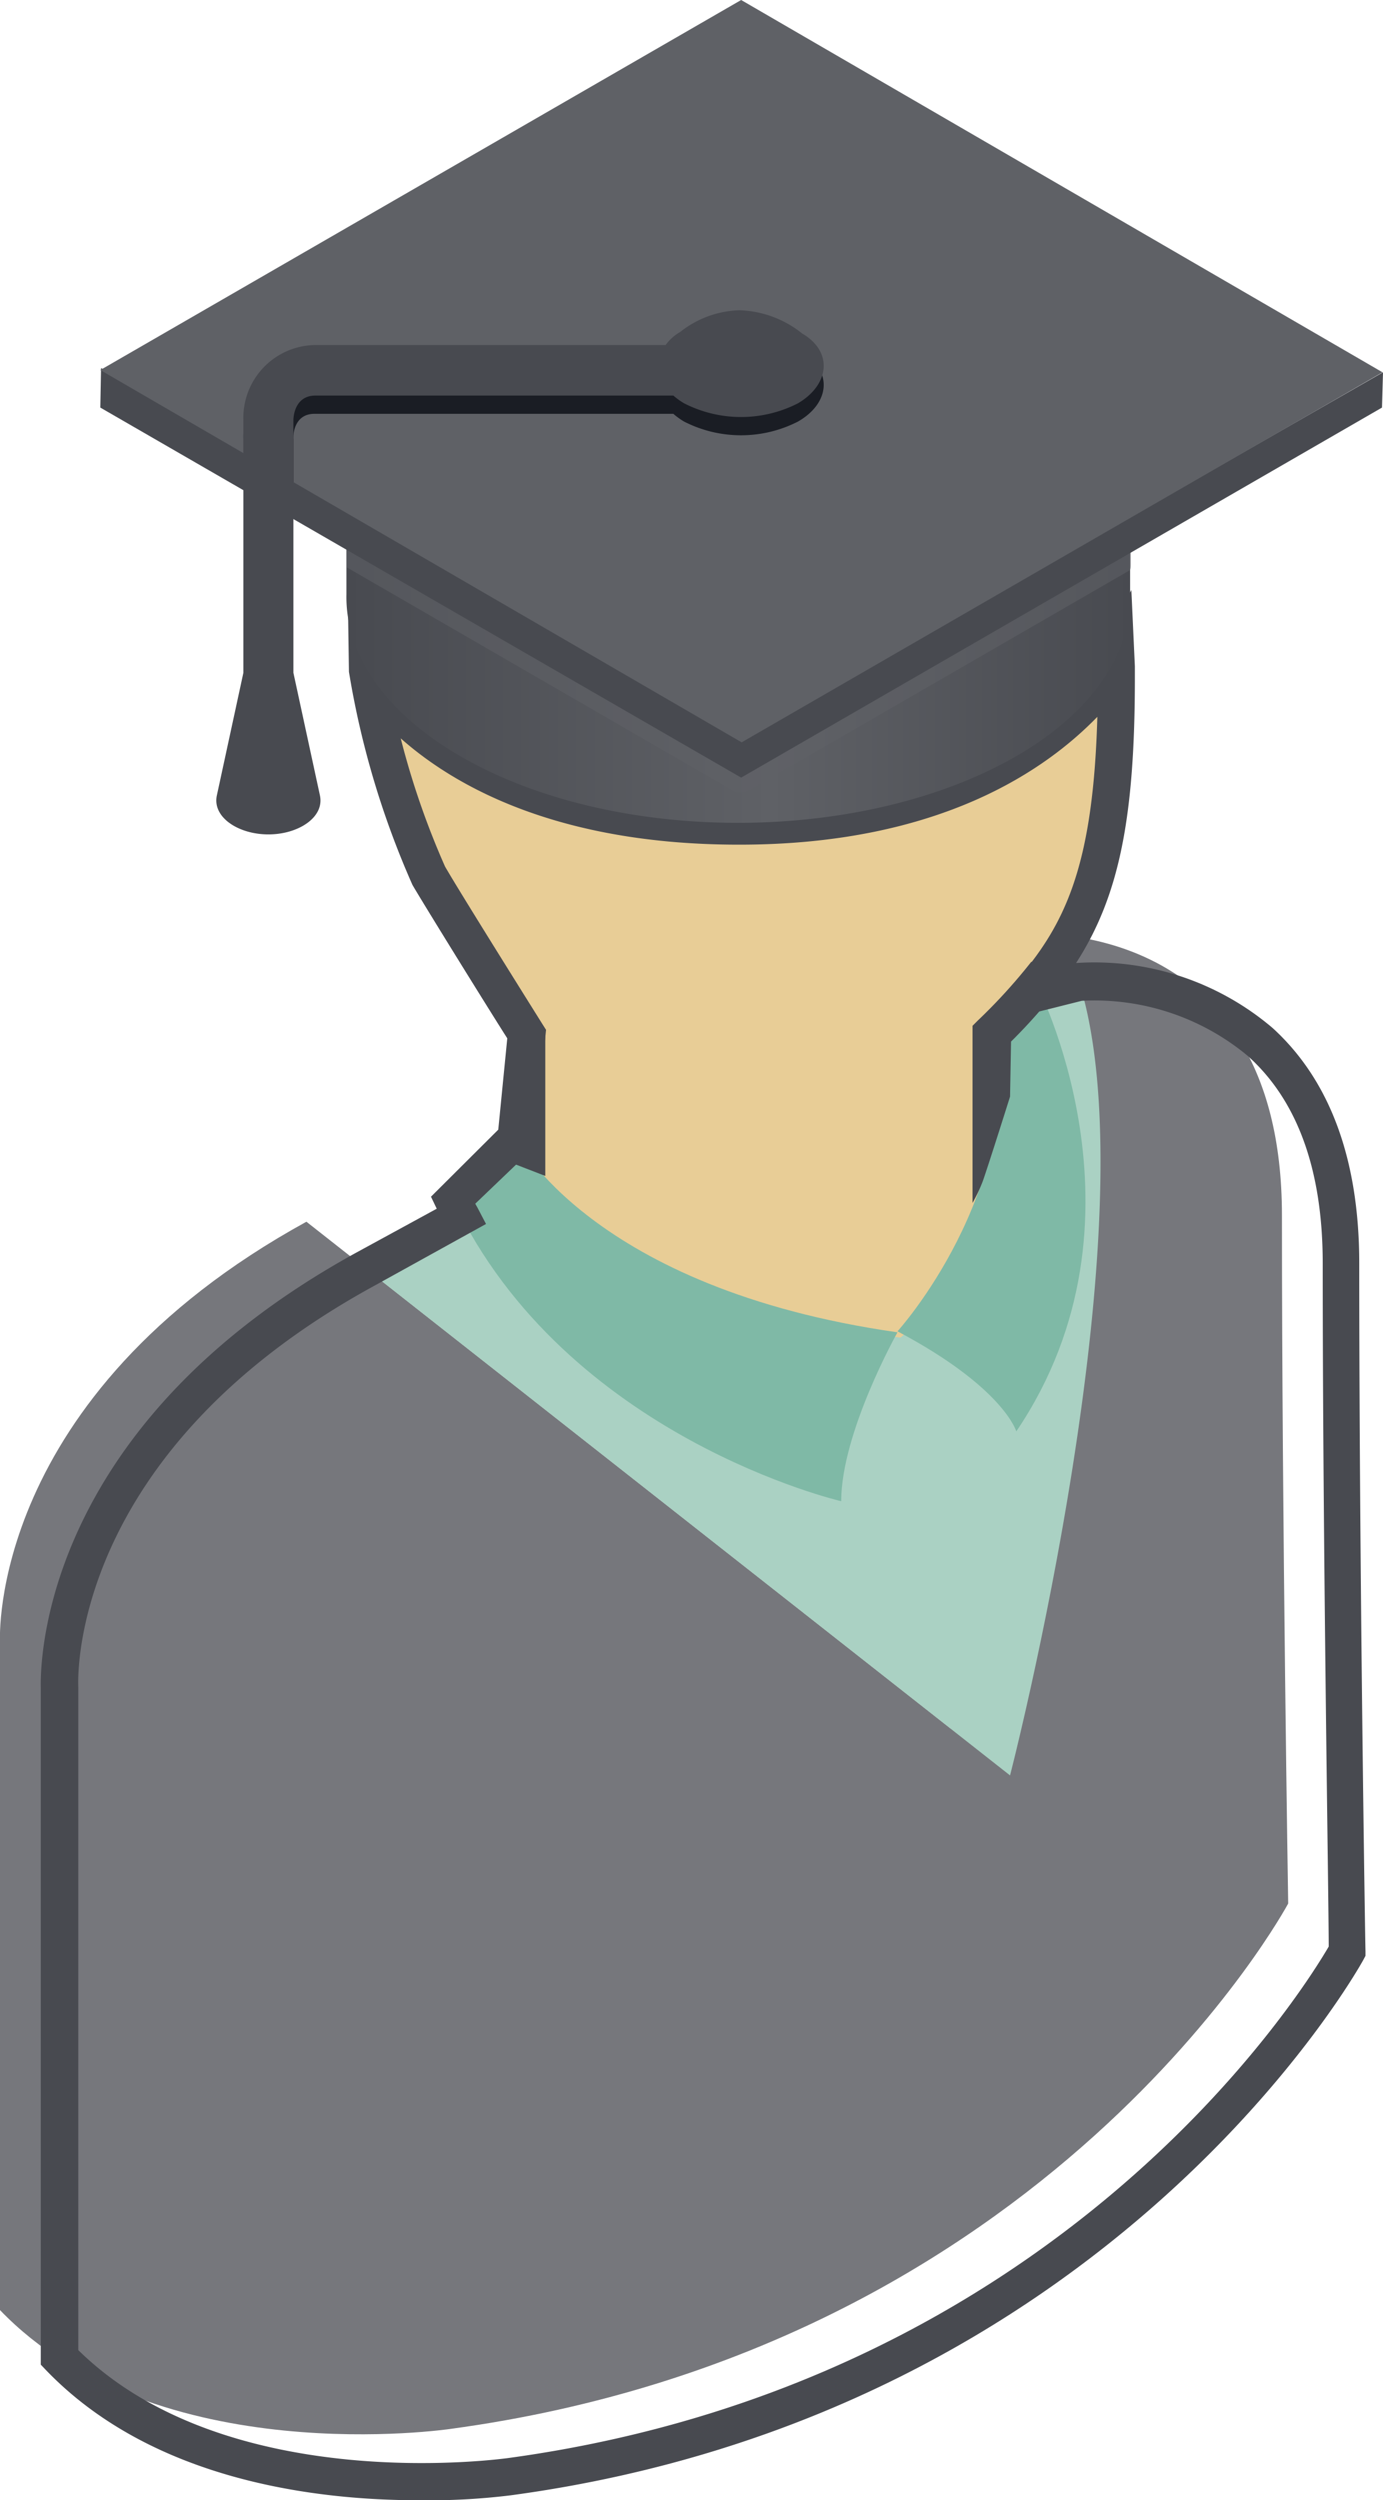
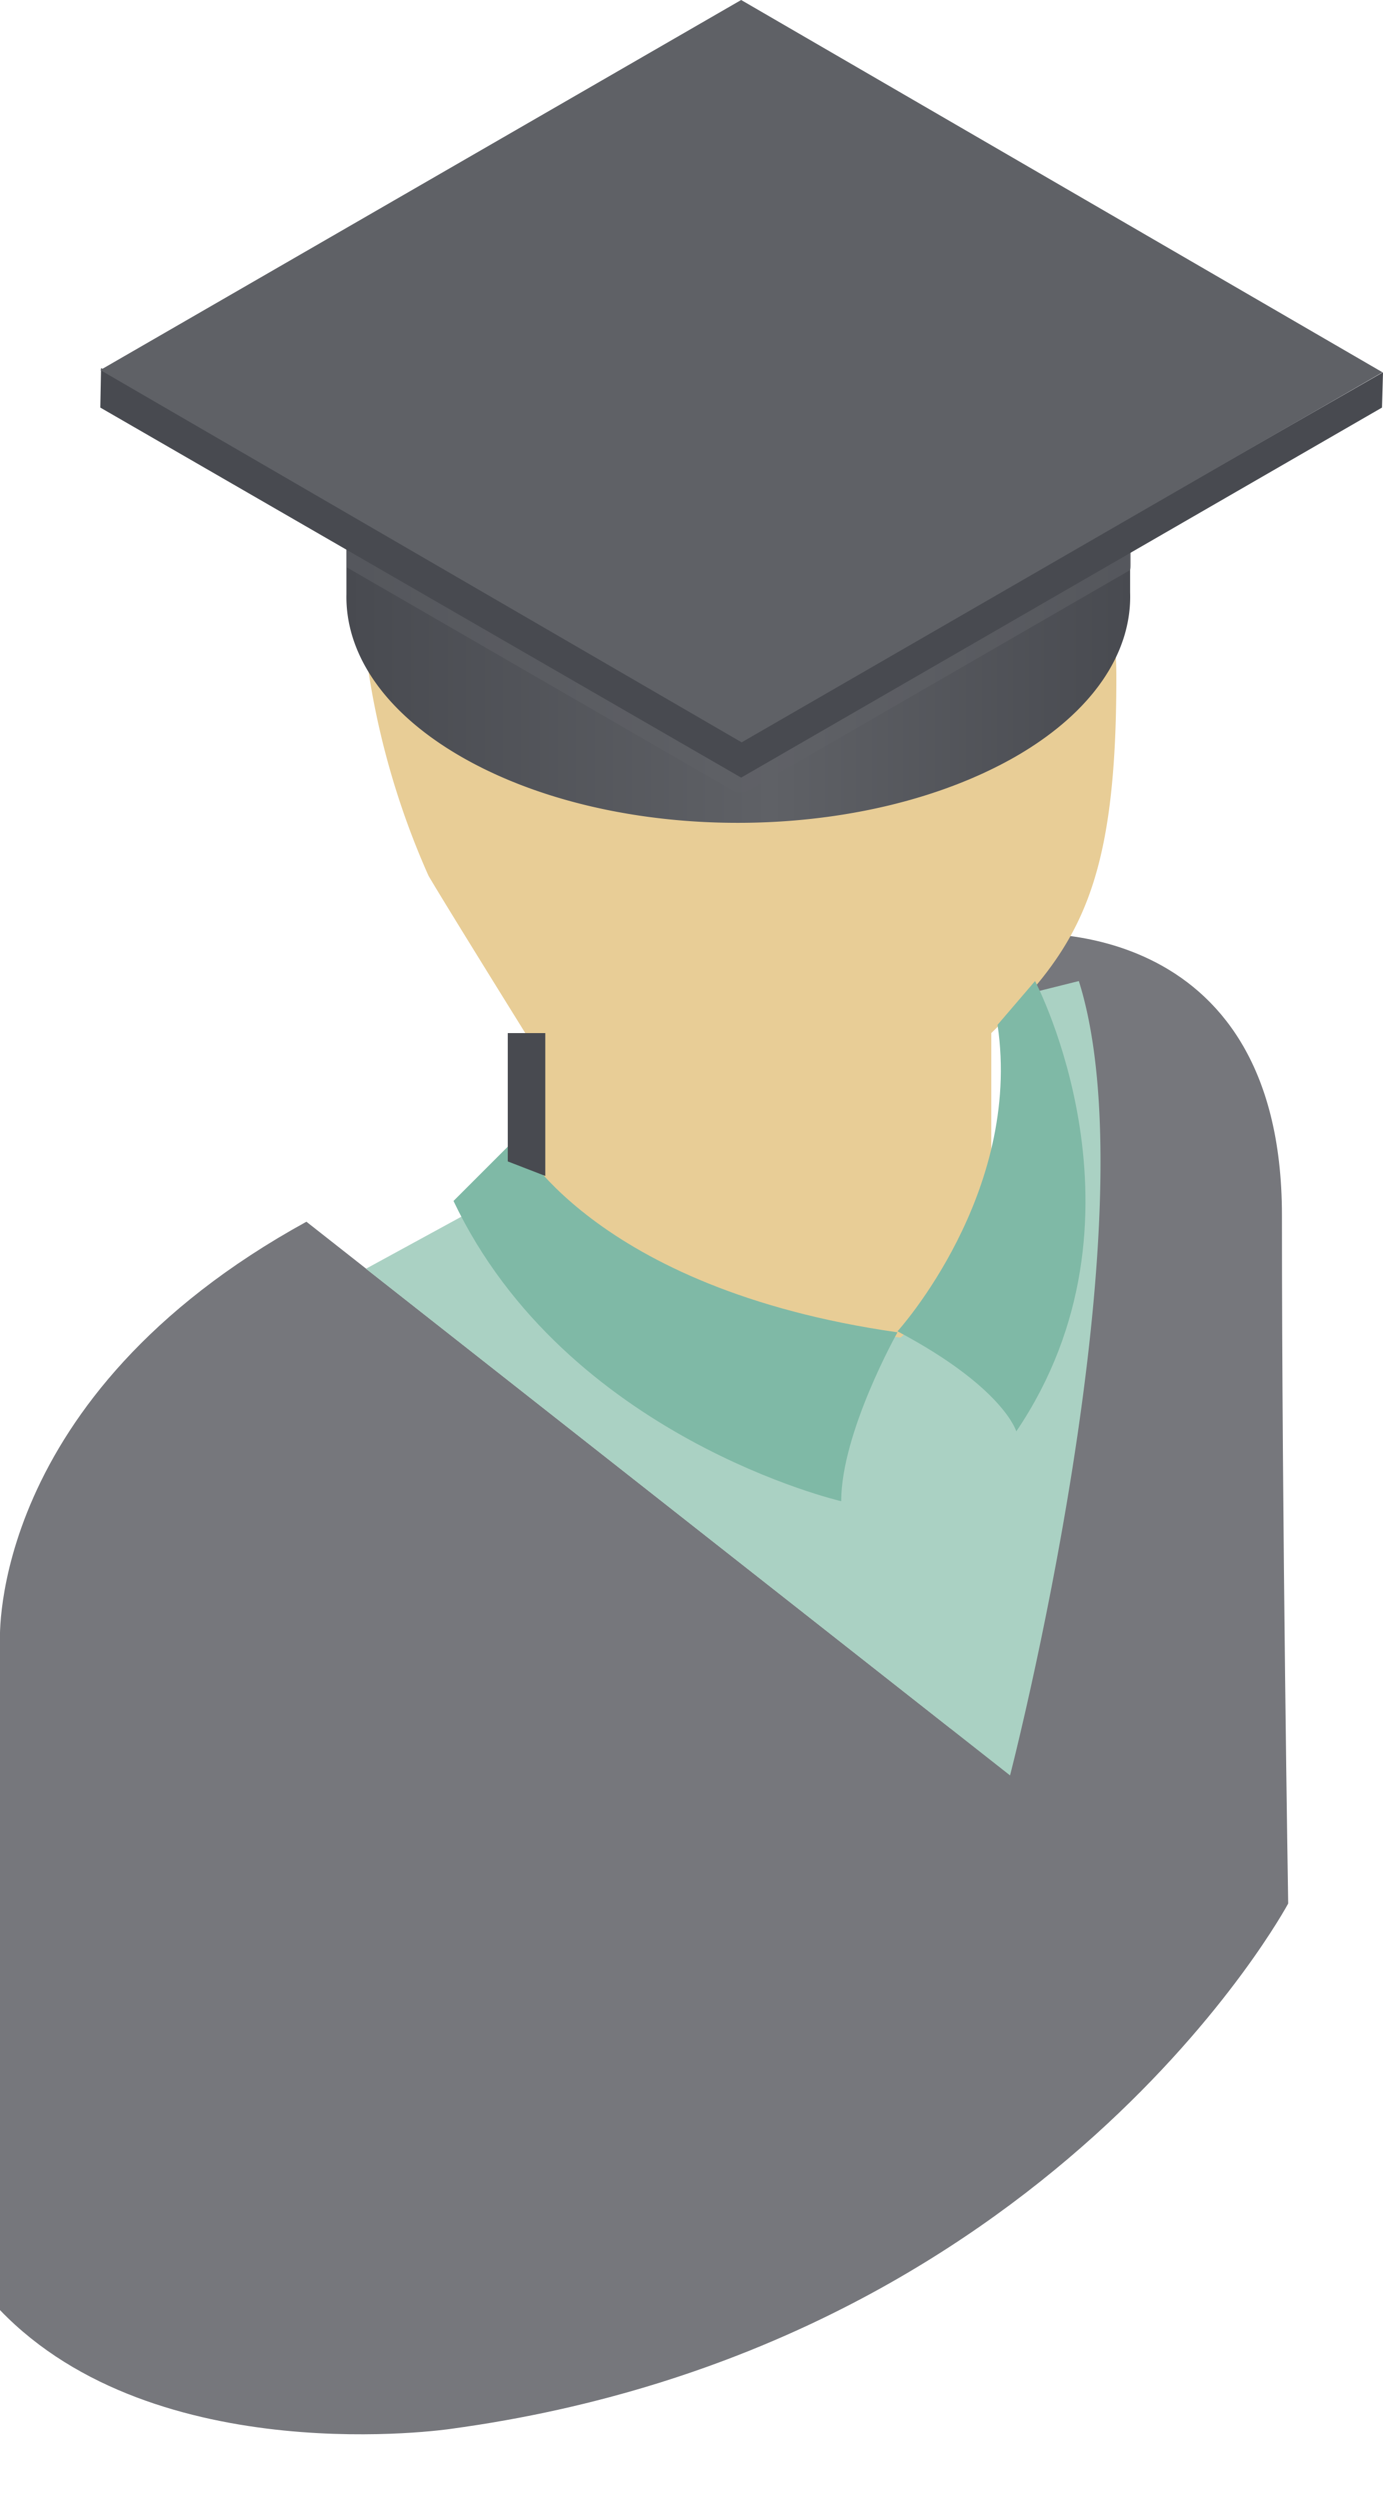
<svg xmlns="http://www.w3.org/2000/svg" viewBox="0 0 55.29 99.93">
  <defs>
    <style>.cls-1{isolation:isolate;}.cls-2{fill:#76777c;}.cls-3{fill:#e8cd96;}.cls-4{fill:#aad1c3;}.cls-5{fill:#7fb9a6;}.cls-6{fill:#484a50;}.cls-7{fill:url(#Naamloos_verloop_14);}.cls-8,.cls-9{fill:#5f6166;}.cls-8{opacity:0.57;mix-blend-mode:multiply;}.cls-10{fill:#1a1d24;}</style>
    <linearGradient id="Naamloos_verloop_14" x1="13.85" y1="24.46" x2="45.21" y2="24.46" gradientUnits="userSpaceOnUse">
      <stop offset="0" stop-color="#484a50" />
      <stop offset="0.54" stop-color="#5f6166" />
      <stop offset="1" stop-color="#484a50" />
    </linearGradient>
  </defs>
  <title>leer_van_zwakheden</title>
  <g class="cls-1">
    <g id="Laag_2_kopie" data-name="Laag 2 kopie">
      <path class="cls-2" d="M0,92.33V65.58s-.5-9.75,12.25-16.75L38,69.08s5.75-22.25,2.75-31.75c0,0,10.5-1,10.5,11.25s.25,27.5.25,27.5S42,93.83,18,97.08C18,97.08,6.25,98.83,0,92.33Z" />
    </g>
    <g id="Laag_3" data-name="Laag 3">
      <path class="cls-3" d="M21,48.21V41.29S17.71,36,17.13,35a31.89,31.89,0,0,1-2.5-8.88c-.13-4,3.91-14.87,13.75-14.87A15.8,15.8,0,0,1,44.63,27.08c0,8.34-1.5,10.8-5,14.21V51.88S33.21,60.12,21,48.21Z" />
    </g>
    <g id="Laag_2" data-name="Laag 2">
      <path class="cls-4" d="M43.13,39.21c3,9.5-2.75,31.75-2.75,31.75L14.63,50.71l5.5-3A36.61,36.61,0,0,0,36,53.46S41.54,49,41.13,39.71Z" />
    </g>
    <g id="Laag_5" data-name="Laag 5">
      <path class="cls-5" d="M18.13,48l2.5-2.5s3,6,15.25,7.75c0,0-2.25,4-2.25,6.75C33.63,60,22.63,57.46,18.13,48Z" />
      <path class="cls-5" d="M41.38,39.21s5,9.5-.75,18c0,0-.5-1.75-4.75-4,0,0,5-5.5,4-12.25Z" />
    </g>
    <g id="Laag_8" data-name="Laag 8">
-       <path class="cls-6" d="M16.74,99.93c-4.1,0-10.65-.78-14.9-5.2l-.21-.22V67.46c0-.38-.38-10.27,12.64-17.41l3.19-1.74v0l-.23-.48,2.69-2.68.36-3.65c-.64-1-3.27-5.24-3.79-6.13a34.91,34.91,0,0,1-2.54-8.52l-.06-4.11,1.47,3.68c.12.23,3.19,5.82,14.19,5.82s14.36-6.09,14.39-6.15l1.29-2.51.14,3.05c0,.16,0,.32,0,.48,0,5.55-.62,8.7-2.35,11.38h0a11,11,0,0,1,7.86,2.6c2.29,2.09,3.46,5.25,3.46,9.4,0,12.1.24,27.33.25,27.49v.19l-.09.17c-.1.18-10,18.13-34.06,21.39A26.73,26.73,0,0,1,16.74,99.93Zm-13.61-6c6,5.89,17,4.33,17.14,4.32,22.11-3,31.82-18.68,32.85-20.45,0-1.86-.24-16-.24-27.31,0-3.71-1-6.5-3-8.29A9.58,9.58,0,0,0,43.25,40l-2.11.53-.58-1.24.31-.37c1.8-2.17,2.84-4.53,3-10.27-2,2.06-6.22,5.11-14.32,5.11-7.27,0-11.39-2.35-13.53-4.25a32.33,32.33,0,0,0,1.77,5.12c.57,1,3.87,6.26,3.9,6.31l.14.22-.47,4.69L19,48.11l.09.16.34.65L15,51.37C2.84,58,3.11,67,3.13,67.42Z" />
      <polygon class="cls-6" points="21.8 47 20.3 46.42 20.3 41.29 21.8 41.29 21.8 47" />
-       <path class="cls-6" d="M40.38,43.83s-.85,2.7-1.09,3.38a6.28,6.28,0,0,1-.41.87V41l.22-.22a22.16,22.16,0,0,0,2.13-2.34l1.19.92a22,22,0,0,1-2,2.27Z" />
    </g>
    <g id="Laag_6" data-name="Laag 6">
      <path class="cls-7" d="M40.63,20.69c-6.12,3.54-16.05,3.54-22.17,0a14,14,0,0,1-4.61-3.94l0,7c-.05,2.35,1.48,4.7,4.58,6.49,6.12,3.53,16,3.53,22.17,0,3.14-1.81,4.66-4.2,4.58-6.57l0-7.71A15.51,15.51,0,0,1,40.63,20.69Z" />
      <g id="Laag_7" data-name="Laag 7">
        <path class="cls-8" d="M45.21,22.54l0-7.71a15.65,15.65,0,0,1-4.56,4.7c-6.12,3.53-16.05,3.53-22.17,0a14.14,14.14,0,0,1-4.61-4l0,7c0,.05,0,.1,0,.15l15.57,9h.34l15.39-8.89C45.2,22.76,45.21,22.65,45.21,22.54Z" />
      </g>
      <polygon class="cls-6" points="29.63 29.58 4.04 14.71 4.01 16.29 29.63 31.08 55.25 16.29 55.29 14.88 29.63 29.58" />
      <polygon class="cls-9" points="29.65 29.67 4.01 14.79 29.63 0 55.27 14.88 29.65 29.67" />
-       <path class="cls-10" d="M12.57,16.54H26.92a2.78,2.78,0,0,0,.43.31,5,5,0,0,0,4.55,0c1.26-.72,1.42-2,.17-2.77a4.21,4.21,0,0,0-2.51-.93,4,4,0,0,0-2.37.87,1.85,1.85,0,0,0-.58.52h-14a2.91,2.91,0,0,0-2.88,3v.57l2,1.16V17.56C11.71,17.26,11.82,16.54,12.57,16.54Z" />
-       <path class="cls-6" d="M32.07,13.33a4.21,4.21,0,0,0-2.51-.93,4,4,0,0,0-2.37.87,1.85,1.85,0,0,0-.58.52h-14a2.91,2.91,0,0,0-2.88,3v10.1l-1.06,4.9c-.19.88.87,1.56,2.06,1.56s2.25-.68,2.06-1.56l-1.06-4.9V16.81c0-.3.13-1,.88-1H26.92a2.78,2.78,0,0,0,.43.31,5,5,0,0,0,4.55,0C33.16,15.38,33.32,14.06,32.07,13.33Z" />
    </g>
  </g>
</svg>